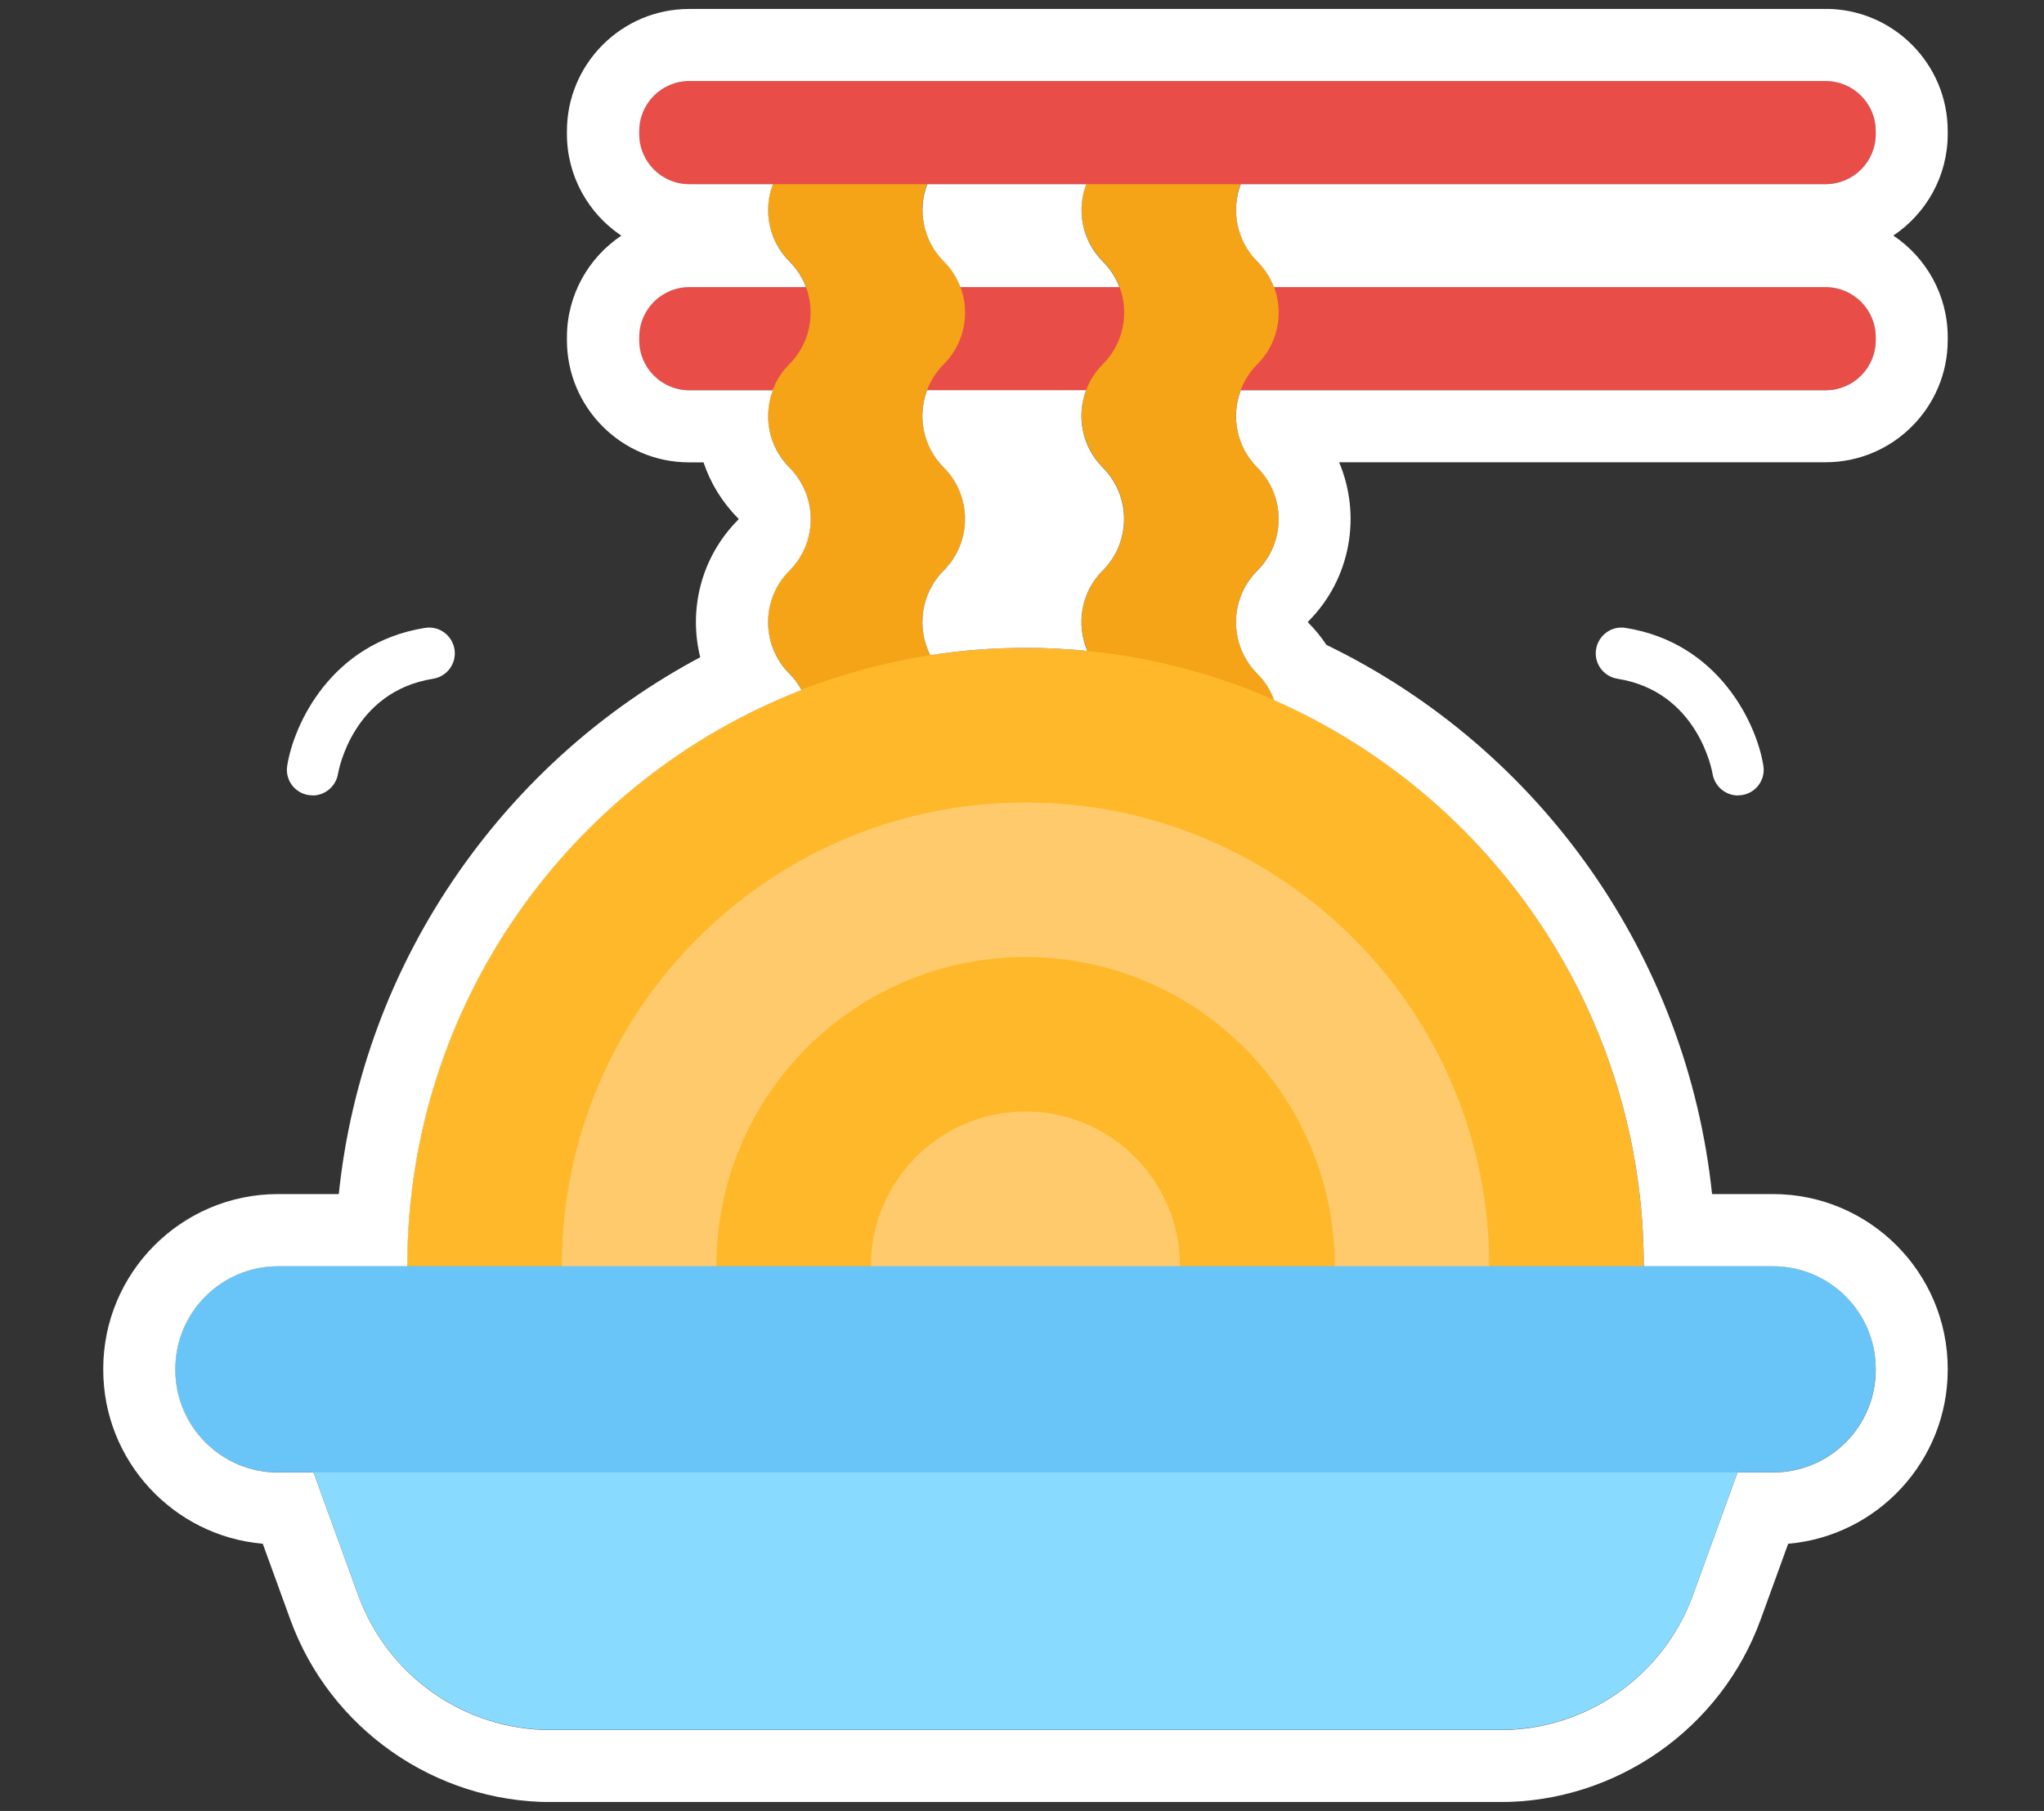
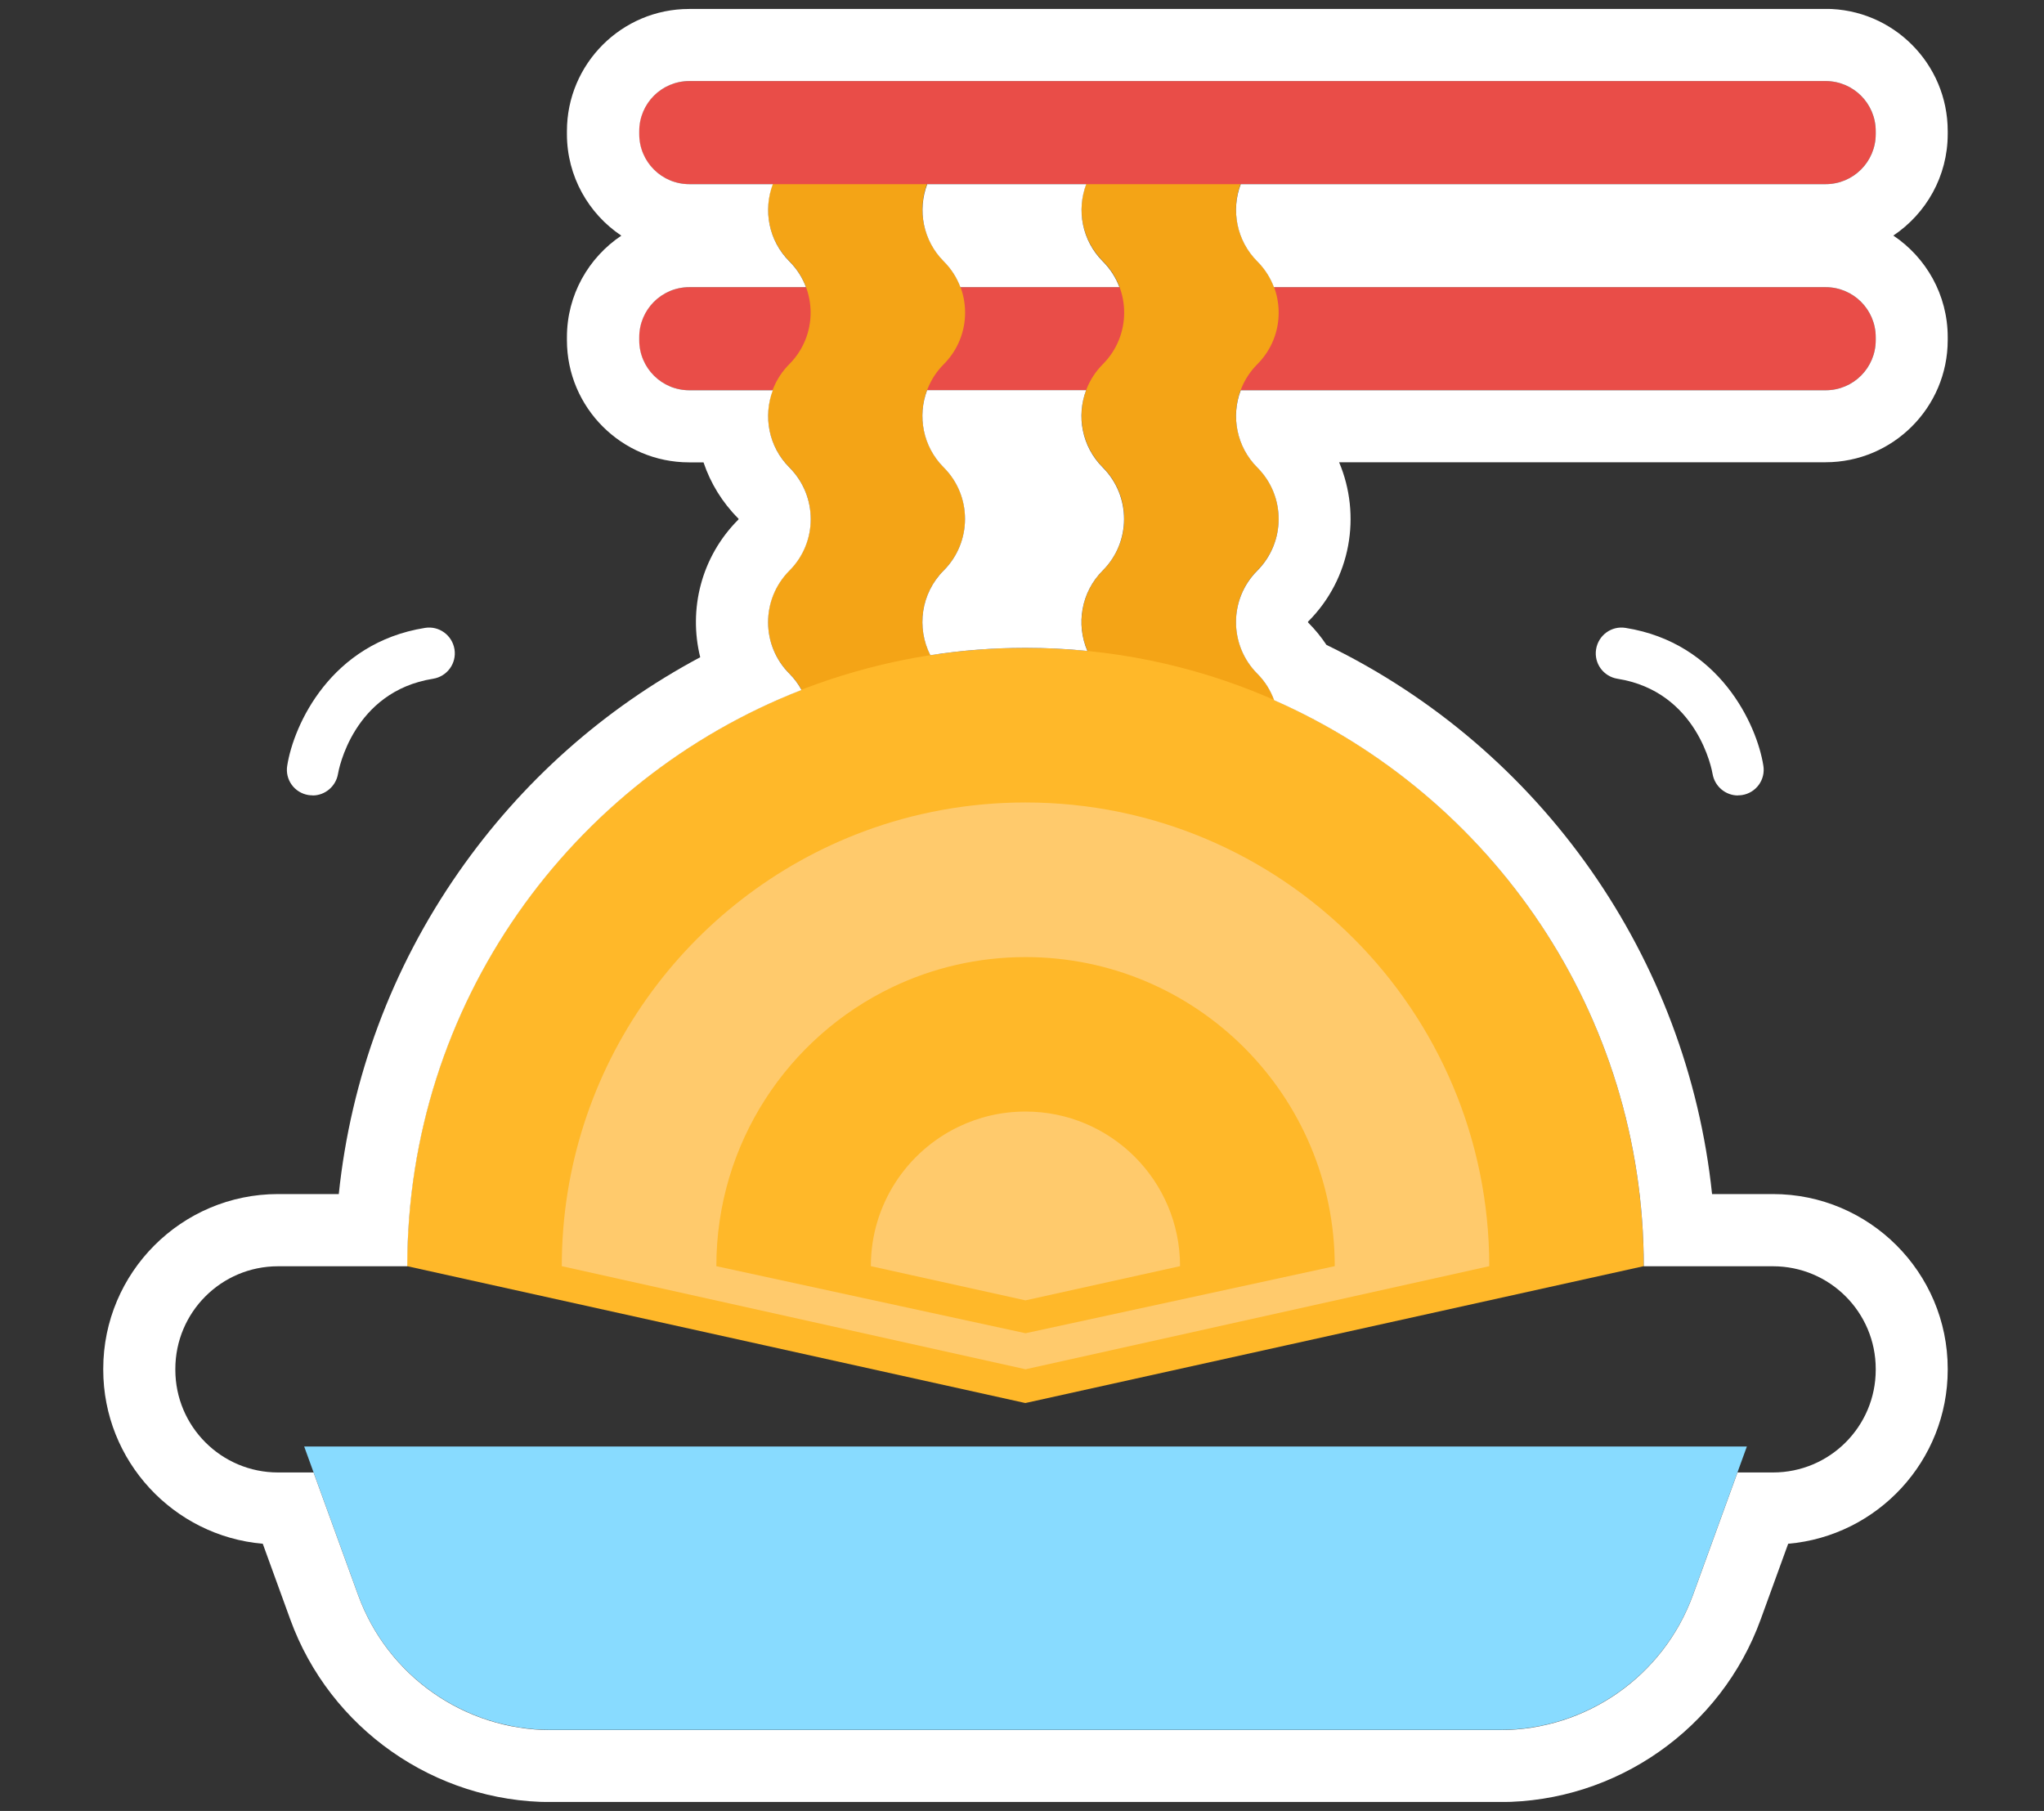
<svg xmlns="http://www.w3.org/2000/svg" width="114" height="101" viewBox="0 0 114 101" fill="none">
  <rect x="0" y="0" width="114" height="101" fill="#333333" stroke="none" />
  <g id="Calque_1" clip-path="url(#clip0_2209_12715)">
    <path id="Vector" d="M17.438 44.359C17.363 44.359 17.282 44.353 17.202 44.342C16.421 44.215 15.892 43.486 16.019 42.705C16.381 40.413 18.46 35.852 23.705 35.019C24.486 34.892 25.221 35.426 25.348 36.213C25.474 36.995 24.94 37.73 24.153 37.856C19.678 38.569 18.879 42.98 18.851 43.164C18.73 43.865 18.121 44.365 17.438 44.365V44.359Z" fill="white" />
    <path id="Vector_2" d="M96.929 44.359C97.003 44.359 97.084 44.353 97.164 44.342C97.945 44.215 98.474 43.486 98.348 42.705C97.986 40.413 95.906 35.852 90.661 35.019C89.88 34.892 89.145 35.426 89.019 36.213C88.892 36.995 89.426 37.73 90.213 37.856C94.688 38.569 95.487 42.98 95.516 43.164C95.636 43.865 96.245 44.365 96.929 44.365V44.359Z" fill="white" />
    <g id="Group">
      <path id="Vector_3" d="M101.823 21.766H38.432C36.893 21.766 35.641 20.519 35.641 18.974V18.807C35.641 17.268 36.887 16.016 38.432 16.016H101.823C103.362 16.016 104.615 17.262 104.615 18.807V18.974C104.615 20.514 103.368 21.766 101.823 21.766Z" fill="#E94D48" />
      <path id="Vector_4" d="M52.638 49.063C51.052 47.478 51.052 44.904 52.638 43.313C54.223 41.722 54.223 39.154 52.638 37.563C51.052 35.977 51.052 33.404 52.638 31.813C54.223 30.221 54.223 27.654 52.638 26.062C51.052 24.471 51.052 21.903 52.638 20.312C54.223 18.721 54.223 16.153 52.638 14.562C51.052 12.976 51.052 10.403 52.638 8.812C53.701 7.749 52.948 5.939 51.449 5.939H47.589C47.14 5.939 46.715 6.118 46.399 6.433L44.021 8.812C42.436 10.397 42.436 12.971 44.021 14.562C45.607 16.153 45.607 18.721 44.021 20.312C42.436 21.903 42.436 24.471 44.021 26.062C45.607 27.648 45.607 30.221 44.021 31.813C42.436 33.398 42.436 35.972 44.021 37.563C45.607 39.154 45.607 41.722 44.021 43.313C42.436 44.904 42.436 47.472 44.021 49.063L46.399 51.441C46.715 51.758 47.14 51.935 47.589 51.935H51.449C52.948 51.935 53.701 50.12 52.638 49.063Z" fill="#F4A416" />
      <path id="Vector_5" d="M70.126 49.063C68.541 47.478 68.541 44.904 70.126 43.313C71.712 41.728 71.712 39.154 70.126 37.563C68.541 35.972 68.541 33.404 70.126 31.813C71.712 30.227 71.712 27.654 70.126 26.062C68.541 24.477 68.541 21.903 70.126 20.312C71.712 18.727 71.712 16.153 70.126 14.562C68.541 12.971 68.541 10.403 70.126 8.812C71.189 7.749 70.436 5.939 68.937 5.939H65.077C64.629 5.939 64.204 6.118 63.888 6.433L61.509 8.812C59.924 10.397 59.924 12.971 61.509 14.562C63.095 16.147 63.095 18.721 61.509 20.312C59.924 21.903 59.924 24.471 61.509 26.062C63.095 27.654 63.095 30.221 61.509 31.813C59.924 33.404 59.924 35.972 61.509 37.563C63.095 39.148 63.095 41.722 61.509 43.313C59.924 44.904 59.924 47.472 61.509 49.063L63.888 51.441C64.204 51.758 64.629 51.935 65.077 51.935H68.937C70.436 51.935 71.189 50.12 70.126 49.063Z" fill="#F4A416" />
      <path id="Vector_6" d="M101.823 10.272H38.432C36.893 10.272 35.641 9.025 35.641 7.48V7.313C35.641 5.774 36.887 4.521 38.432 4.521H101.823C103.362 4.521 104.615 5.768 104.615 7.313V7.48C104.615 9.019 103.368 10.272 101.823 10.272Z" fill="#E94D48" />
      <path id="Vector_7" d="M91.677 70.617L71.801 75.017L57.187 78.251L22.703 70.617C22.703 54.636 33.572 41.199 48.324 37.288C51.156 36.535 54.126 36.133 57.193 36.133C76.236 36.133 91.677 51.574 91.677 70.617Z" fill="#FFB829" />
      <path id="Vector_8" d="M83.061 70.618L69.056 73.731L57.199 76.368L31.332 70.618C31.332 59.513 38.335 50.041 48.163 46.376C50.978 45.325 54.023 44.756 57.199 44.756C71.486 44.756 83.061 56.337 83.061 70.618Z" fill="#FFCA6C" />
      <path id="Vector_9" d="M74.437 70.618L66.234 72.399L57.198 74.358L39.953 70.618C39.953 63.753 43.963 57.831 49.77 55.056C52.017 53.982 54.538 53.379 57.198 53.379C66.722 53.379 74.443 61.099 74.443 70.624L74.437 70.618Z" fill="#FFB829" />
      <path id="Vector_10" d="M65.815 70.617L63.558 71.116L57.193 72.524L48.57 70.617C48.57 67.193 50.564 64.234 53.459 62.844C54.59 62.299 55.854 61.994 57.193 61.994C61.955 61.994 65.815 65.854 65.815 70.617Z" fill="#FFCA6C" />
      <path id="Vector_11" d="M97.428 80.676L94.424 88.942C92.781 93.469 88.478 96.479 83.664 96.479H30.729C25.915 96.479 21.612 93.469 19.969 88.942L16.965 80.676H97.428Z" fill="#88DBFF" />
-       <path id="Vector_12" d="M104.609 76.344V76.39C104.609 79.55 102.047 82.118 98.882 82.118H15.501C12.341 82.118 9.773 79.556 9.773 76.39V76.344C9.773 73.185 12.335 70.617 15.501 70.617H98.888C102.047 70.617 104.615 73.179 104.615 76.344H104.609Z" fill="#69C4F8" />
    </g>
    <path id="Vector_13" d="M101.823 4.521C103.362 4.521 104.615 5.768 104.615 7.313V7.479C104.615 9.019 103.368 10.271 101.823 10.271H69.2C68.654 11.719 68.959 13.414 70.125 14.58C70.544 14.999 70.854 15.493 71.05 16.016H101.823C103.362 16.016 104.615 17.262 104.615 18.808V18.974C104.615 20.514 103.368 21.766 101.823 21.766H69.2C68.654 23.214 68.959 24.908 70.125 26.074C71.71 27.66 71.71 30.233 70.125 31.825C68.539 33.41 68.539 35.984 70.125 37.575C70.556 38.006 70.866 38.511 71.061 39.051C83.199 44.394 91.678 56.514 91.678 70.623H98.887C102.047 70.623 104.615 73.185 104.615 76.35V76.396C104.615 79.555 102.053 82.123 98.887 82.123H96.906L94.424 88.954C92.781 93.48 88.478 96.49 83.665 96.49H30.729C25.915 96.49 21.613 93.48 19.97 88.954L17.488 82.123H15.506C12.347 82.123 9.779 79.561 9.779 76.396V76.35C9.779 73.191 12.341 70.623 15.506 70.623H22.715C22.715 55.986 31.838 43.486 44.705 38.482C44.527 38.155 44.303 37.85 44.028 37.575C42.442 35.989 42.442 33.416 44.028 31.825C45.613 30.239 45.613 27.666 44.028 26.074C42.861 24.908 42.557 23.214 43.103 21.766H38.444C36.904 21.766 35.652 20.519 35.652 18.974V18.808C35.652 17.268 36.899 16.016 38.444 16.016H44.952C44.757 15.493 44.447 14.999 44.028 14.58C42.861 13.414 42.557 11.719 43.103 10.271H38.444C36.904 10.271 35.652 9.025 35.652 7.479V7.313C35.652 5.773 36.899 4.521 38.444 4.521H101.834M53.563 16.016H62.433C62.238 15.493 61.927 14.999 61.508 14.58C60.342 13.414 60.038 11.719 60.583 10.271H51.714C51.168 11.719 51.472 13.414 52.639 14.58C53.058 14.999 53.368 15.493 53.563 16.016ZM51.892 36.541C53.621 36.271 55.39 36.133 57.194 36.133C58.36 36.133 59.515 36.19 60.646 36.305C60.009 34.823 60.29 33.031 61.502 31.819C63.088 30.233 63.088 27.66 61.502 26.069C60.336 24.902 60.032 23.208 60.577 21.76H51.708C51.162 23.208 51.467 24.902 52.633 26.069C54.218 27.654 54.218 30.228 52.633 31.819C51.358 33.094 51.111 35.013 51.886 36.541M101.823 0.5H38.432C34.676 0.5 31.619 3.556 31.619 7.313V7.479C31.619 9.835 32.826 11.92 34.653 13.143C32.826 14.367 31.619 16.447 31.619 18.808V18.974C31.619 22.731 34.676 25.787 38.432 25.787H39.237C39.627 26.948 40.282 28.022 41.178 28.918C41.196 28.935 41.196 28.964 41.178 28.981C39.099 31.061 38.392 33.996 39.053 36.656C33.699 39.511 29.098 43.595 25.582 48.639C21.842 54.004 19.568 60.145 18.895 66.596H15.506C10.129 66.596 5.758 70.968 5.758 76.344V76.39C5.758 81.48 9.676 85.668 14.656 86.099L16.19 90.321C18.401 96.41 24.249 100.506 30.729 100.506H83.659C90.144 100.506 95.986 96.416 98.198 90.321L99.732 86.099C104.712 85.668 108.63 81.48 108.63 76.39V76.344C108.63 70.968 104.258 66.596 98.882 66.596H95.487C94.108 53.43 86.008 41.797 73.979 35.966C73.686 35.524 73.347 35.11 72.963 34.725C72.945 34.708 72.945 34.68 72.963 34.662C75.358 32.267 75.932 28.728 74.686 25.781H101.817C105.574 25.781 108.63 22.725 108.63 18.968V18.802C108.63 16.447 107.424 14.361 105.597 13.138C107.424 11.914 108.63 9.835 108.63 7.474V7.307C108.63 3.55 105.574 0.494 101.817 0.494L101.823 0.5Z" fill="white" />
  </g>
  <defs>
    <clipPath id="clip0_2209_12715">
      <rect width="113.568" height="100" fill="white" transform="translate(0.41 0.5)" />
    </clipPath>
  </defs>
</svg>